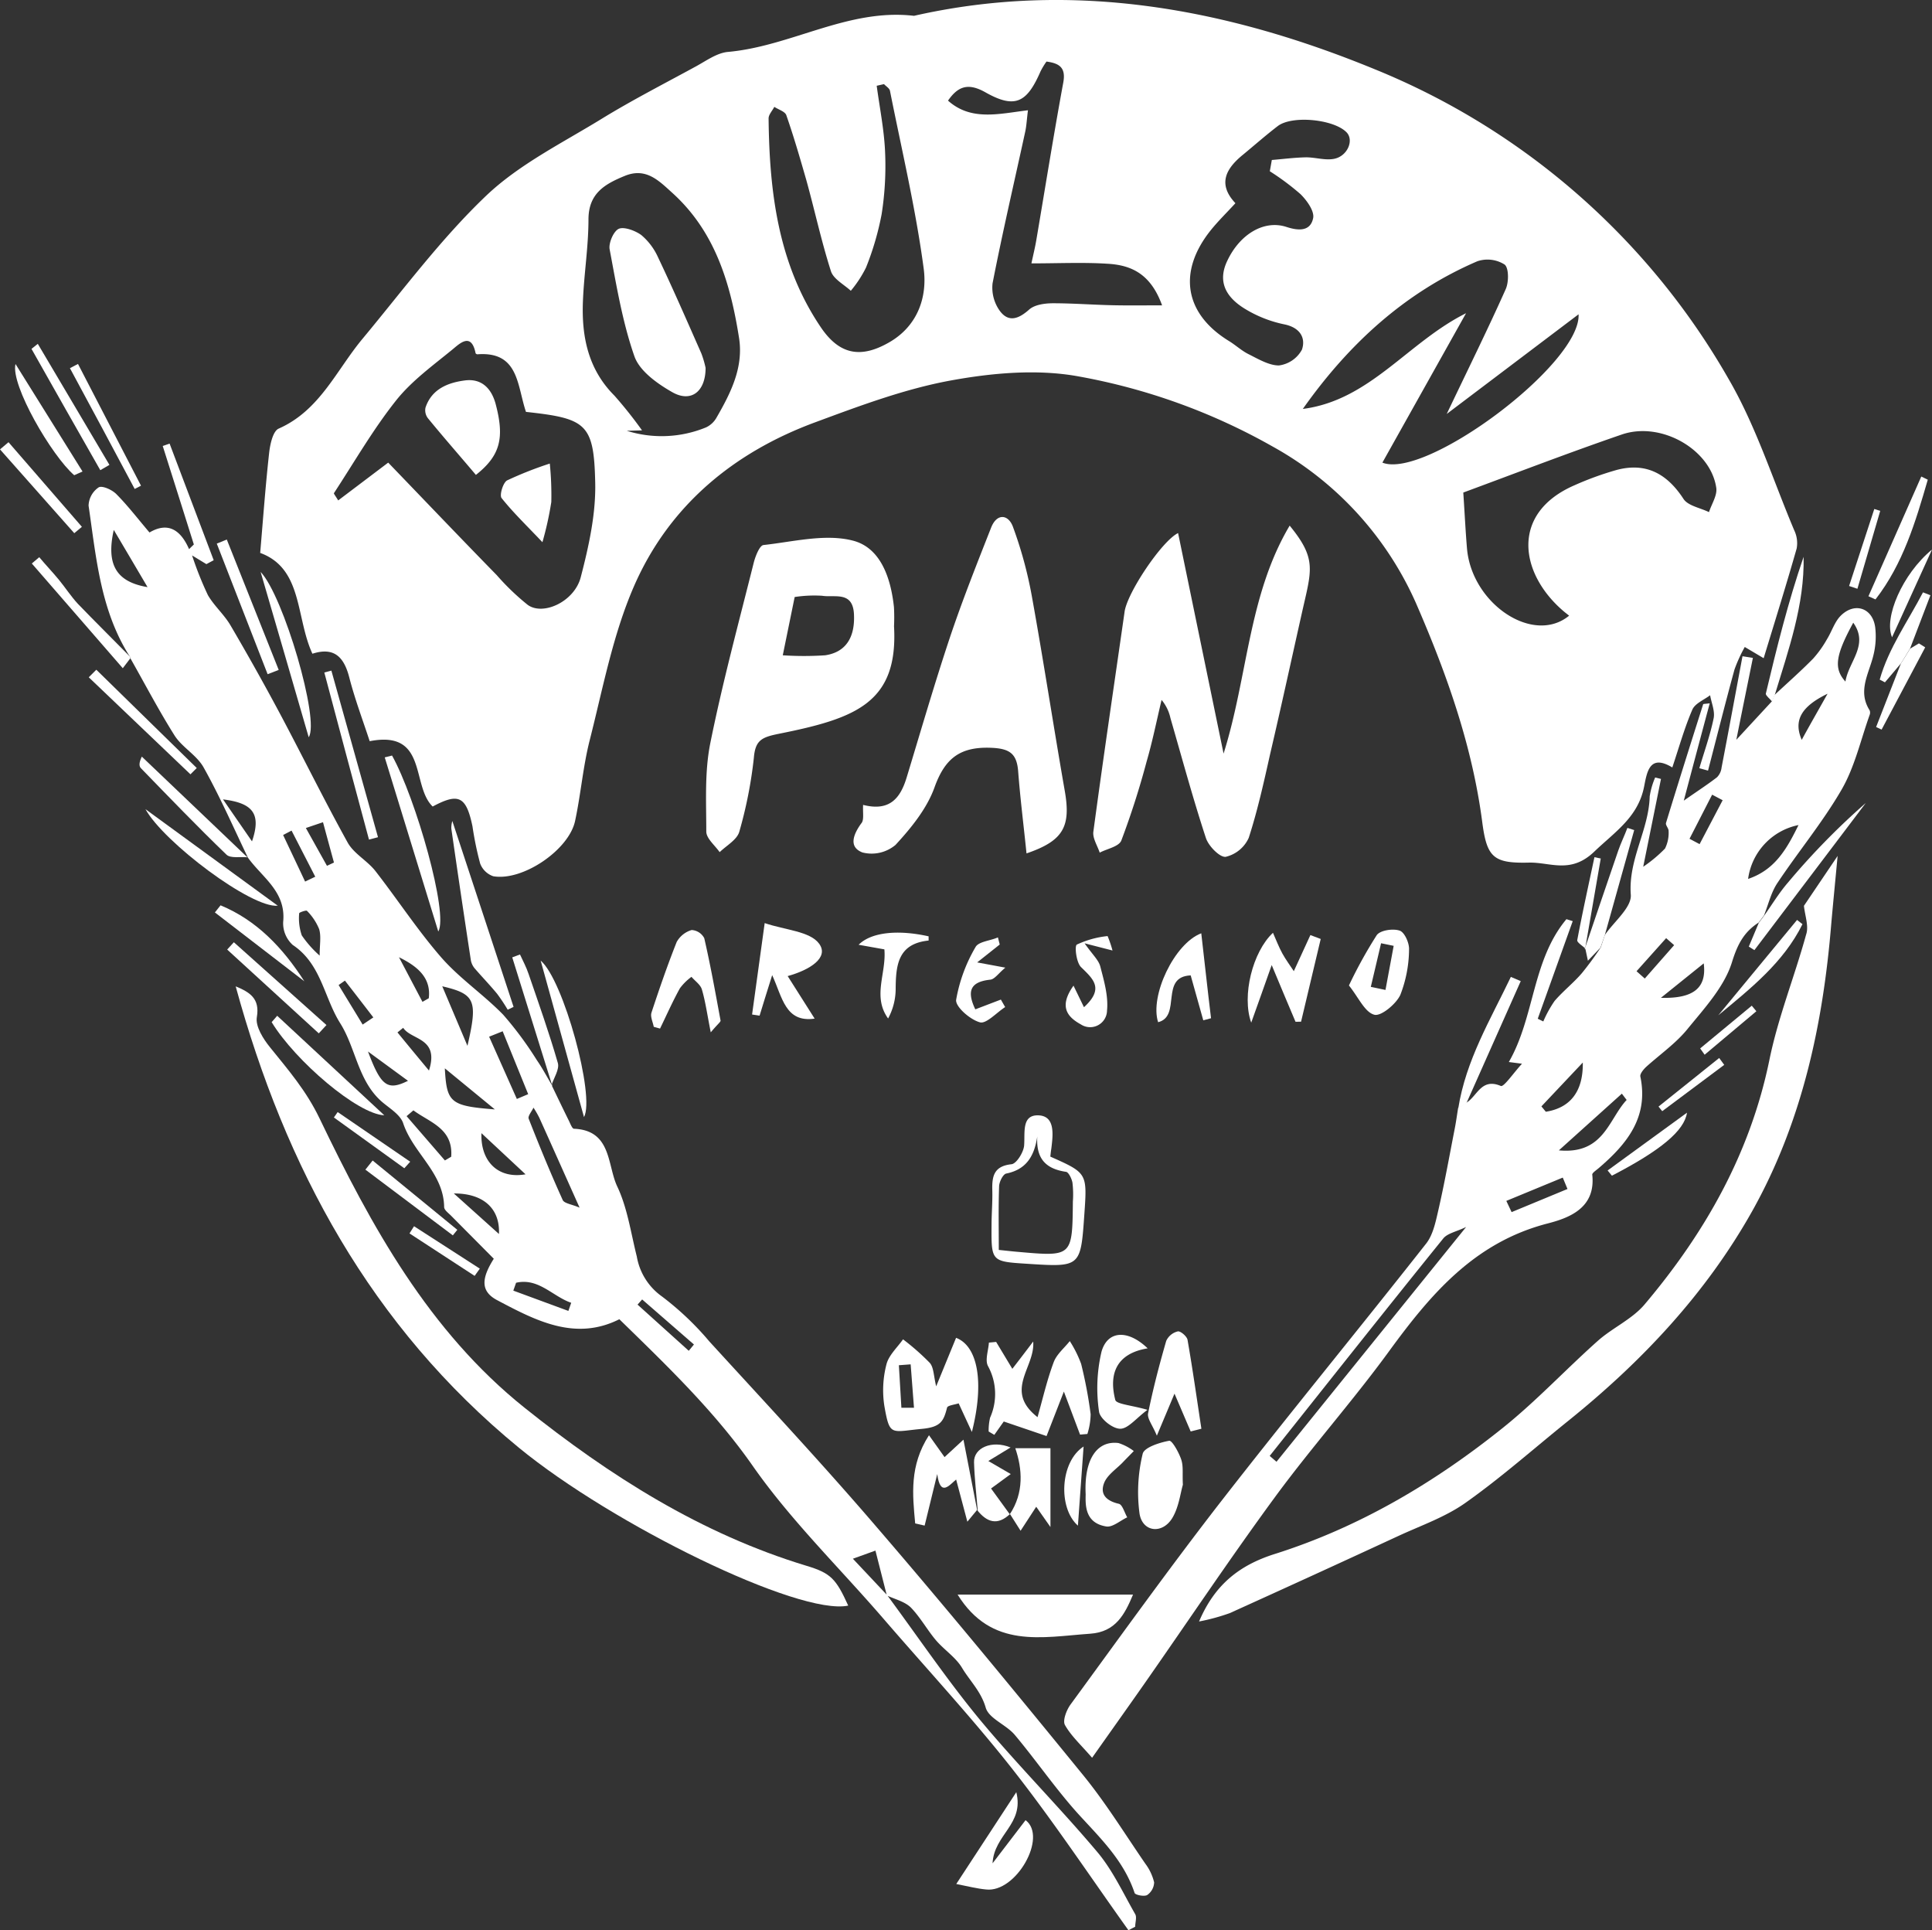
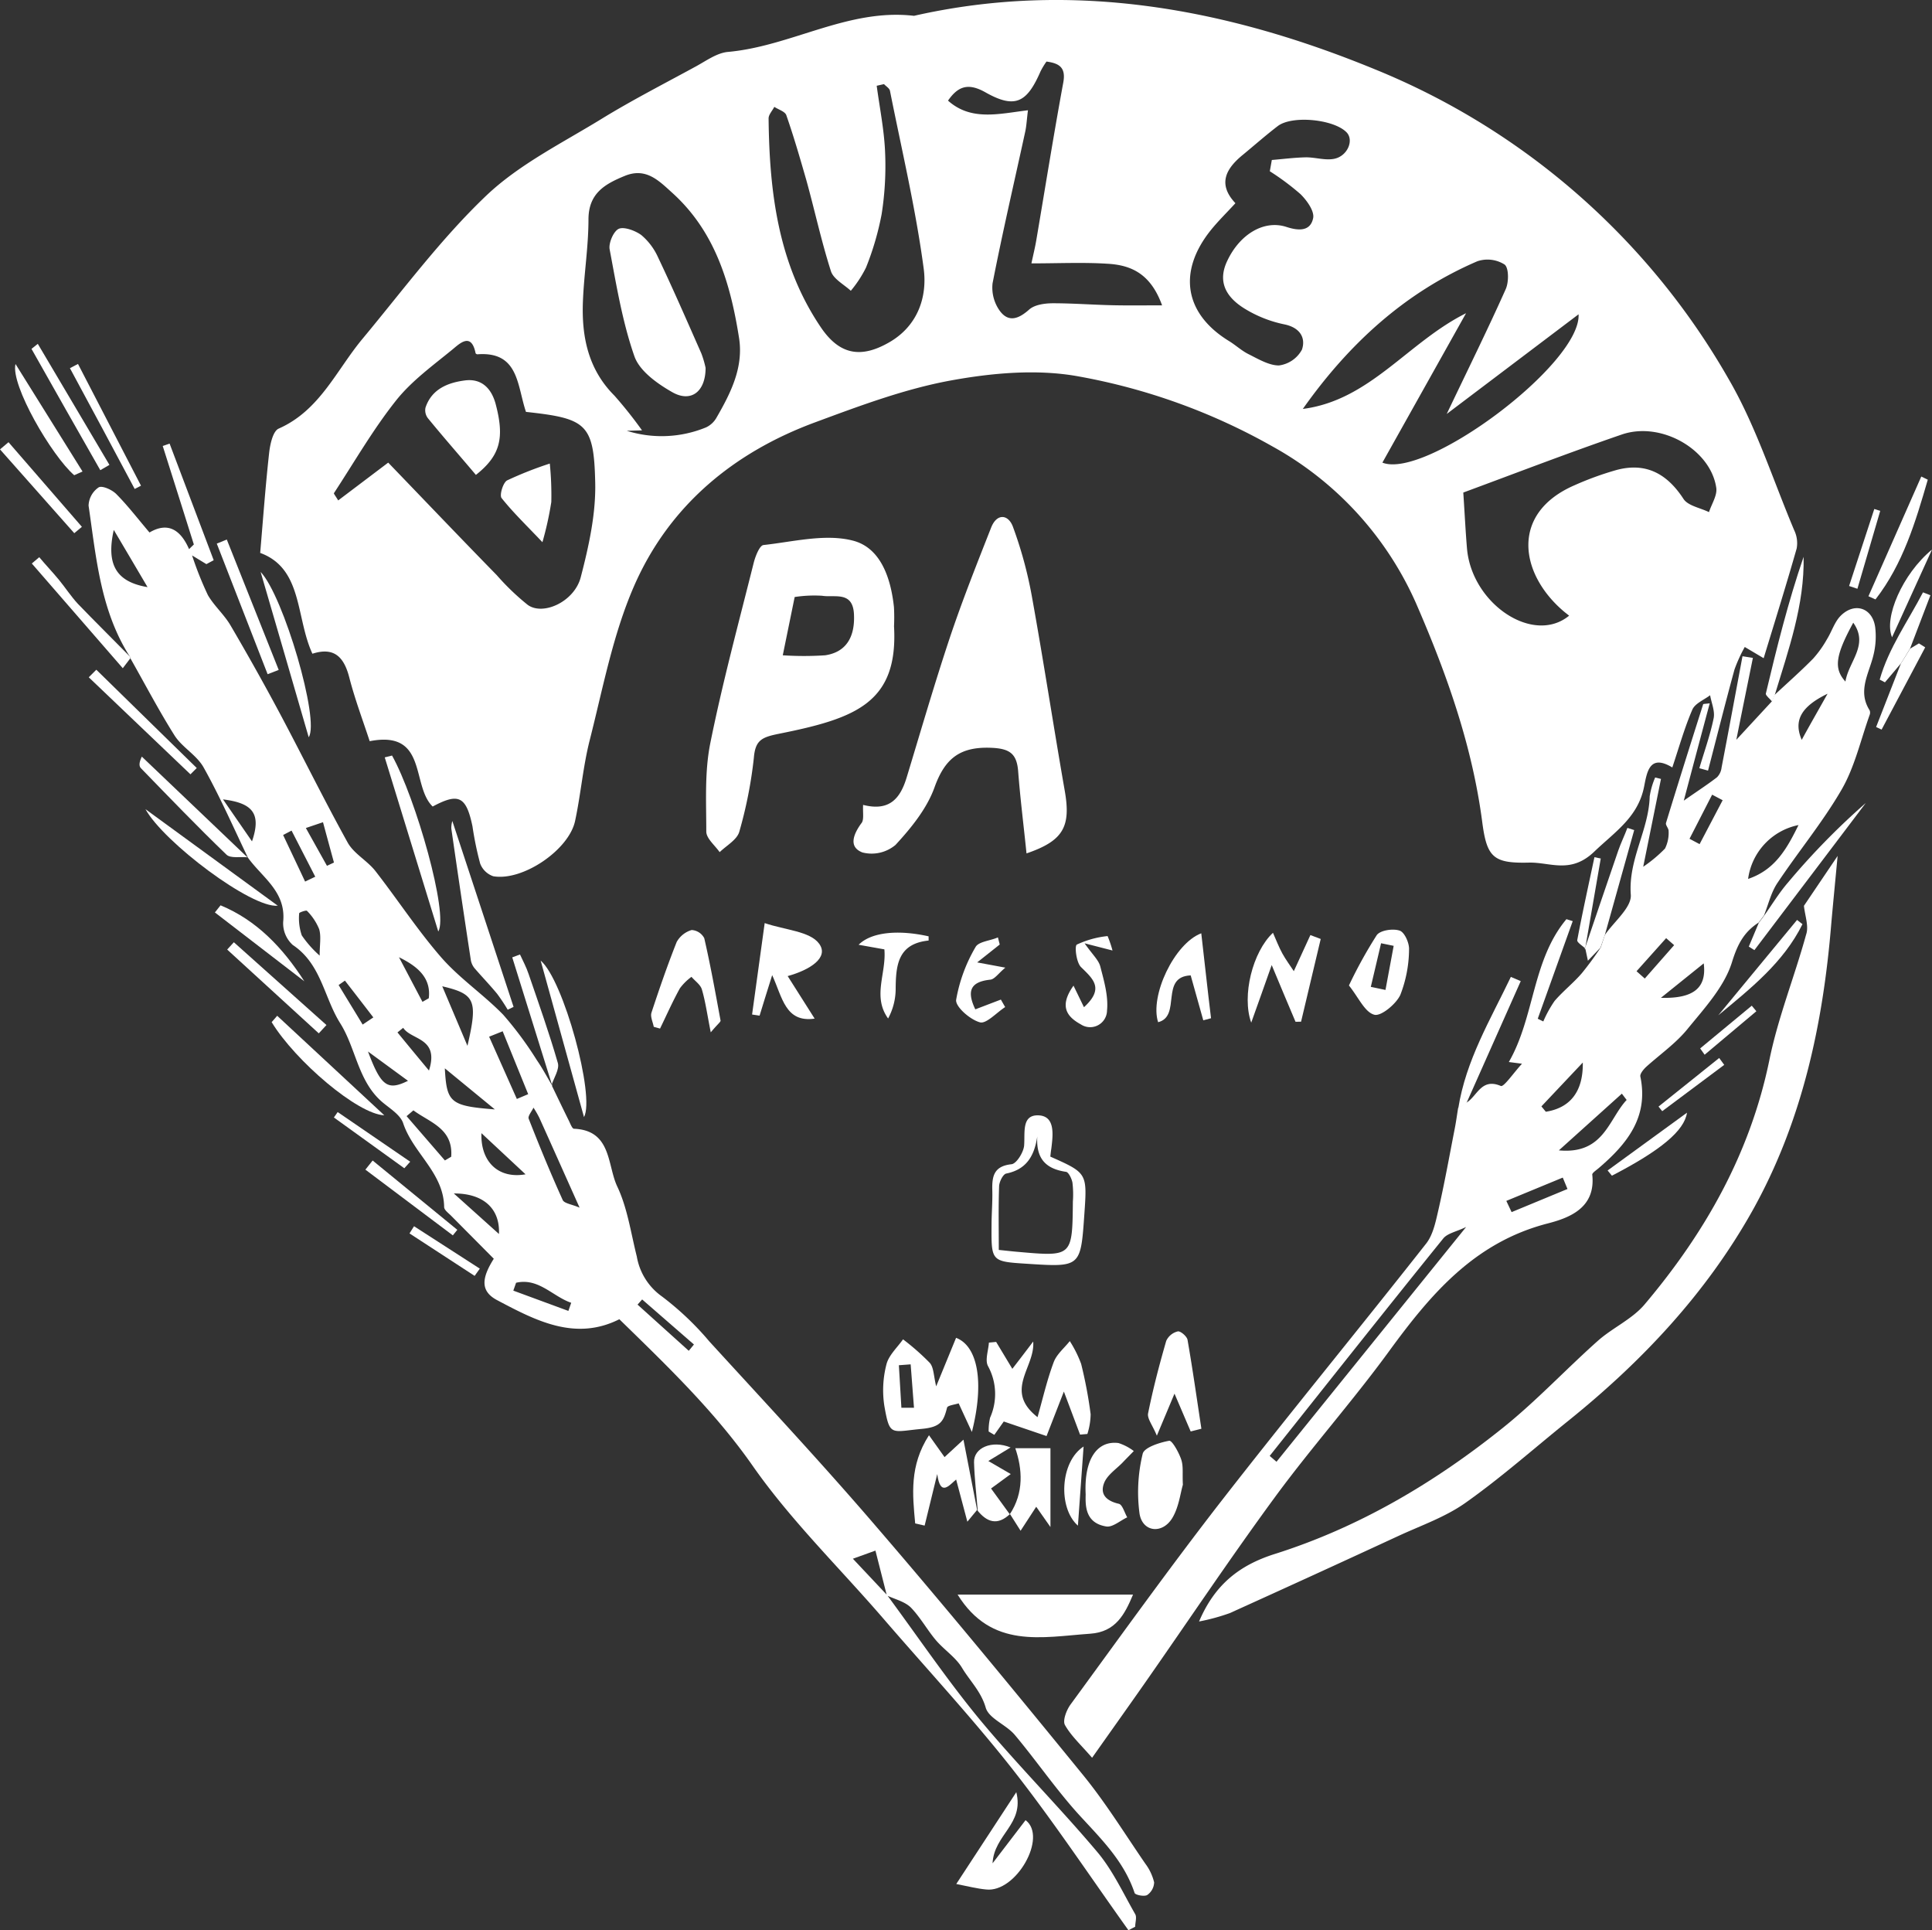
<svg xmlns="http://www.w3.org/2000/svg" viewBox="0 0 306.67 306.33">
  <rect x="0" y="0" width="306.67" height="306.33" fill="#333333" stroke="none" />
  <defs>
    <style>.cls-1{fill:#fff;}</style>
  </defs>
  <title>LogoB</title>
  <g id="Capa_2" data-name="Capa 2">
    <g id="Capa_1-2" data-name="Capa 1">
      <path class="cls-1" d="M68.68,128c-3.45-3.31-.74-12.17-10-10.37-1.07-3.28-2.34-6.63-3.23-10.08-.82-3.21-2.35-4.93-5.86-3.8-2.67-5.77-1.5-13.51-8.29-16,.46-5.39.84-10.64,1.42-15.86.15-1.37.6-3.47,1.52-3.87,6.56-2.9,9.16-9.31,13.36-14.32C64,46,70,37.9,77.15,31.08c5.25-5,12.06-8.36,18.33-12.21,4.89-3,10-5.61,15-8.34,1.63-.89,3.32-2.13,5.06-2.29,10.06-.9,19.1-6.95,29.54-5.73C170.48-3.25,195,1.45,218.24,11a114.13,114.13,0,0,1,56.15,49.16c4.35,7.48,7,15.92,10.41,24a4.71,4.71,0,0,1,.39,2.88c-1.67,5.86-3.49,11.68-5.24,17.42l-3-1.78a23.81,23.81,0,0,0-1.63,3.57c-1.46,5.33-2.81,10.7-4.2,16.05l-1.38-.38c.78-2.64,1.72-5.25,2.27-7.93.23-1.14-.35-2.43-.56-3.65-1,.75-2.39,1.3-2.82,2.28-1.23,2.84-2.07,5.85-3.18,9.18-3.55-2.14-4,.58-4.47,3-.94,4.86-4.58,7.17-7.91,10.35-3.75,3.61-7,1.67-10.37,1.75-5.64.14-6.69-.81-7.42-6.43-1.57-12-5.55-23.27-10.32-34.29a52.81,52.81,0,0,0-23-25.34,97.43,97.43,0,0,0-30.75-11.1c-6.54-1.2-13.7-.56-20.32.65-7.29,1.34-14.38,4-21.38,6.59-13.07,4.8-23.32,13.29-28.89,26.09-3.34,7.68-4.92,16.16-7,24.35-1.08,4.22-1.42,8.62-2.34,12.89-1,4.61-8.35,9.58-13,8.75a3.4,3.4,0,0,1-2.06-2A51.33,51.33,0,0,1,75,131.16C74,126.35,72.79,125.8,68.68,128ZM83.49,65.37c-1.42-4.16-1.11-9.64-7.71-9.14-.1,0-.28-.1-.29-.18-.68-3.34-2.49-1.56-3.64-.61-3.13,2.57-6.51,5-9,8.14-3.65,4.6-6.61,9.75-9.84,14.68-.06.09.22.4.67,1.16l7.94-6c5.78,6,11.5,12,17.25,17.88A38.27,38.27,0,0,0,83.77,96c2.44,1.76,7.4-.51,8.41-4.38,1.27-4.88,2.41-10,2.3-15C94.28,67.24,93.09,66.41,83.49,65.37Zm16,3a18.49,18.49,0,0,0,12.6-.55,3.71,3.71,0,0,0,1.61-1.48c2.27-3.93,4.35-8,3.61-12.71-1.36-8.63-3.78-16.85-10.57-23-2.12-1.91-4.16-4.09-7.53-2.73-3.16,1.29-5.78,2.75-5.8,6.89,0,4.35-.71,8.69-.88,13-.23,5.59.81,10.81,5,15a68.49,68.49,0,0,1,4.38,5.51ZM206.8,64.9c10.66-1.37,16.66-10.58,25.91-15.19L219.43,73.42c6.86,2.74,31.55-15.68,31.14-23.54L229.64,65.7c3.5-7.34,6.56-13.52,9.37-19.82.5-1.12.5-3.38-.19-3.9a5.06,5.06,0,0,0-4.31-.52C223,46.41,214.1,54.57,206.8,64.9ZM140.32,13.35l-1.16.26c.47,3.49,1.18,7,1.33,10.47a49.25,49.25,0,0,1-.55,9.93,45.25,45.25,0,0,1-2.48,8.46,18.48,18.48,0,0,1-2.41,3.68c-1.08-1-2.75-1.86-3.15-3.1-1.52-4.74-2.57-9.63-3.9-14.43-1-3.48-2-6.94-3.19-10.35-.21-.58-1.25-.88-1.9-1.31-.32.62-.92,1.24-.91,1.85.13,11.7,1.52,23.12,8.29,33.13,3,4.44,6.46,5,11.06,2.27,4.42-2.65,5.85-7.21,5.27-11.58-1.26-9.47-3.48-18.81-5.35-28.2C141.19,14,140.65,13.71,140.32,13.35ZM249.07,97.71c-.39-.31-.74-.58-1.07-.87-6.8-5.94-8.23-15.41,1.91-19.82a49.4,49.4,0,0,1,6.65-2.42c4.62-1.25,8,.5,10.65,4.56.71,1.12,2.67,1.43,4.06,2.12.41-1.28,1.32-2.63,1.16-3.83-.86-6.09-8.74-10.64-15-8.49-8.53,2.93-16.95,6.18-25.16,9.21.23,3.47.36,6.19.59,8.9C233.63,95.84,243.38,102.39,249.07,97.71ZM201.56,27.18l.32-1.79c1.82-.15,3.64-.39,5.46-.42,1.47,0,3,.51,4.41.24,2.14-.41,3.2-2.95,2-4.2-2-2.08-8.64-2.75-10.93-1-1.88,1.44-3.65,3-5.49,4.52-2.73,2.21-4.11,4.66-1.23,7.72-1.43,1.56-2.78,2.87-3.94,4.32-5.26,6.6-4.13,13.24,2.93,17.56,1.06.65,2,1.54,3.1,2.08C199.76,57,201.44,58,203,58a4.86,4.86,0,0,0,3.66-2.51c.62-1.82-.25-3.47-2.74-4a19.52,19.52,0,0,1-6.18-2.4c-3.52-2.1-4.36-4.69-2.94-7.68,2-4.26,5.86-6.56,9.41-5.39,1.94.63,3.8.71,4.23-1.41.22-1.11-1-2.8-2-3.79A39.86,39.86,0,0,0,201.56,27.18Zm-17.1,21.28c-1.84-5.1-5-6.38-8.62-6.6-3.88-.25-7.79-.06-12.12-.06.28-1.32.57-2.48.77-3.66,1.42-8.34,2.75-16.71,4.28-25,.44-2.34-.52-3.09-2.66-3.37a11.86,11.86,0,0,0-.94,1.55c-2.17,5-4.06,6-8.81,3.3-2.73-1.52-4.32-.89-5.88,1.35,3.68,3.29,8.11,2.08,12.69,1.53-.19,1.49-.23,2.45-.43,3.38-1.74,8-3.61,16-5.19,24.09a6.31,6.31,0,0,0,1.14,4.35c1.39,1.9,3,1.3,4.67-.19.87-.78,2.5-1,3.8-1,3.12,0,6.24.24,9.36.31C179,48.5,181.55,48.46,184.46,48.46Z" />
      <path class="cls-1" d="M140.82,253.16c4.87,6.59,9.47,13.4,14.67,19.71,6,7.23,12.65,13.89,18.7,21.07,2.44,2.9,4.08,6.5,6,9.84.29.5,0,1.32,0,2l-1.07.56c-6.09-8.52-11.89-17.27-18.35-25.49s-13.68-16-20.58-24-14.66-15.55-20.72-24.22-13.62-15.9-21.16-23.26c-7,3.52-13.26.22-19.35-3-2.73-1.42-2.55-3.48-.58-6.6L71.66,193c-.43-.45-1.15-.94-1.16-1.43-.07-5.45-4.93-8.56-6.5-13.3-.41-1.24-1.88-2.2-3-3.1-4.17-3.29-4.42-8.69-7-12.78s-3-9.4-7.53-12.42a4.64,4.64,0,0,1-1.52-3.68c.47-4.79-3.31-7-5.6-10.18h0c-2.29-4.77-4.41-9.63-7-14.26-1.09-2-3.42-3.21-4.64-5.12-2.52-4-4.68-8.14-7-12.23l-.07-.25c-4.7-7.32-5.37-15.77-6.58-24a3.64,3.64,0,0,1,1.6-2.9c.56-.33,2.13.38,2.8,1.06,1.84,1.85,3.43,3.94,5.27,6.1,2.87-1.7,4.91-.5,6.28,2.64l.76-.74q-2.46-7.82-4.94-15.63l1.09-.38,7,18.51-1.16.62-2.27-1.38A54.19,54.19,0,0,0,33,94.45c1,1.72,2.57,3.07,3.57,4.77q4,6.81,7.74,13.8c3.68,6.9,7.12,13.92,10.91,20.76,1,1.72,3,2.77,4.3,4.37,3.57,4.57,6.75,9.47,10.55,13.83,2.92,3.33,6.71,5.88,9.81,9.07a55.81,55.81,0,0,1,5.32,7.18c.9,1.3,1.65,2.72,2.47,4.1l-.11-.11c.92,1.91,1.83,3.81,2.77,5.71.21.44.5,1.2.77,1.21,6,.24,5.27,5.78,6.88,9.17s2.16,7.37,3.1,11.1a9.79,9.79,0,0,0,4,6.35,46.52,46.52,0,0,1,7.52,7.14c8.85,9.68,17.81,19.27,26.35,29.22,11.2,13,22.13,26.3,33,39.63,3.59,4.41,6.6,9.3,9.83,14a8.08,8.08,0,0,1,1.42,3,2.56,2.56,0,0,1-1.1,2c-.46.28-1.88,0-2-.32-1.67-5-5.22-8.49-8.65-12.22-3.72-4.05-6.83-8.65-10.37-12.87-1.37-1.63-4.13-2.6-4.62-4.34-.74-2.56-2.5-4.22-3.74-6.28-1-1.69-2.86-2.88-4.17-4.42s-2.5-3.68-4-5.21c-1-.94-2.5-1.28-3.78-1.88q-.9-3.55-1.81-7.12l-3.58,1.29ZM92,191.66c-2.34-5.22-4.36-9.76-6.4-14.28a16.81,16.81,0,0,0-.92-1.59c-.27.6-.93,1.34-.76,1.76,1.7,4.33,3.47,8.64,5.39,12.88C89.55,191,90.73,191.11,92,191.66ZM70.2,156.53l4,9.45C75.87,158.76,75.44,157.76,70.2,156.53ZM18.06,84.1c-1.22,5.45.34,8.24,5.36,9.08Q20.75,88.64,18.06,84.1Zm61.73,79.57-2.15.86q2.2,4.93,4.4,9.88l1.8-.76Zm-1.24,12.4-7.94-6.52C70.9,175,71.47,175.52,78.55,176.07Zm-7.93,8.1,1-.59c.34-4.49-3.41-5.44-6-7.36l-1.08.92Zm5.8-4.33c-.16,4.54,2.7,7.29,7,6.53Zm2.78,16c.19-4.1-2.56-6.46-7.16-6.43ZM40,133.53c1.49-4.34.19-6.08-4.6-6.66Zm50.22,74.52.45-1.29c-2.94-1-5.18-4-8.75-3.18l-.44,1.25ZM46.28,131.82l-1.34.7c1.16,2.46,2.33,4.92,3.49,7.39l1.61-.77Zm63.05,82.56.82-1-8.22-7.15-.73.82ZM64,163.12l-.91.73c1.5,1.83,3,3.65,5,6.05C69.77,164.65,65.28,165.1,64,163.12ZM51.27,130.49l-2.72.92,3.35,6,1.11-.52C52.45,134.84,51.88,132.75,51.27,130.49Zm-.53,21.17c0-1.75.26-3.06-.08-4.2a8.83,8.83,0,0,0-1.94-2.91c-.11-.13-1.24.26-1.23.39a8.45,8.45,0,0,0,.41,3.51A17.23,17.23,0,0,0,50.74,151.66ZM67.06,159l1-.57c.4-3.25-1.8-5.08-4.73-6.51Zm-8.65,7.88c2.06,5.49,3.09,6.27,6.35,4.65Zm-.85-4.27,1.7-1.14q-2.25-2.93-4.51-5.84l-1,.7C55,158.41,56.3,160.5,57.56,162.6Z" />
      <path class="cls-1" d="M254.74,148.39c1.46-2.13,4.27-4.37,4.12-6.39-.42-5.62,2.87-10.27,3-15.61a12.09,12.09,0,0,1,.87-3l.92.23c-.92,4.56-1.84,9.11-2.82,13.94a22.29,22.29,0,0,0,3.46-2.89,5.6,5.6,0,0,0,.57-2.81c0-.41-.52-.92-.41-1.26,1.92-6.28,3.9-12.55,5.89-18.81,0-.1.44-.08,1.05-.17-1.37,5.1-2.69,10.06-4.12,15.45,2-1.41,3.7-2.5,5.27-3.71a2.63,2.63,0,0,0,.73-1.55c1.13-5.88,2.22-11.77,3.32-17.66l1.65.26c-.81,4-1.63,8-2.63,13l5.65-6.11.41-1c2.05-1.91,4.16-3.77,6.12-5.76a17.35,17.35,0,0,0,2.22-3.11c.77-1.24,1.21-2.78,2.21-3.75,2.21-2.15,5-1.19,5.43,1.84a12.26,12.26,0,0,1-.26,4.39c-.68,2.93-2.59,5.72-.62,8.82a1,1,0,0,1,0,.74c-1.43,4-2.36,8.23-4.44,11.83-3,5.19-6.89,9.86-10.22,14.87-1,1.5-1.42,3.4-2.11,5.12l-.84,1.12c-2.34,1.51-3.36,3.44-4.25,6.32-1.22,3.91-4.39,7.31-7.09,10.63-1.84,2.25-4.35,4-6.51,5.95-.43.4-1,1.09-.94,1.52,1.36,6.51-2.15,10.75-6.63,14.58-.36.31-1,.72-1,1,.59,5.28-3.62,6.87-7.07,7.76-11.63,3-18.57,11.22-25.19,20.29-5.73,7.86-12.23,15.16-18,23-7.22,9.83-14,20-21,30-2.62,3.74-5.28,7.47-8.13,11.51-1.72-2-3.31-3.43-4.31-5.2-.39-.71.24-2.35.87-3.23,7.88-10.77,15.66-21.63,23.84-32.17,10.72-13.78,21.81-27.26,32.62-41,1.08-1.37,1.49-3.36,1.9-5.13,1-4.33,1.78-8.7,2.63-13.05.22-1.11.37-2.23.55-3.34l1.3-.84c1.73-1,2.35-4,5.48-2.66.47.21,2.05-2.12,3.36-3.53l-2.09-.27c4.12-7.17,3.68-16.13,9.14-22.67l1,.31-5.55,15.49.88.43a18.51,18.51,0,0,1,1.79-3.25c1.34-1.56,3-2.86,4.33-4.41a50.18,50.18,0,0,0,3-4.09Zm-53.2,82.67,1.08.93,30.1-37.26c-1.54.75-3,1-3.66,1.86C219.83,208,210.7,219.56,201.54,231.06Zm56.66-56.49-.76-1-10,9C254.59,183.24,255.33,177.62,258.2,174.57Zm19.28-35.08c4.26-1.44,6.13-4.74,8-8.55A10.09,10.09,0,0,0,277.48,139.49Zm-32.81,36.1.7.85c3.76-.59,5.95-3.08,5.87-7.81Zm-5.57,15,.84,1.78,8.87-3.67-.75-1.81Zm55.08-91.78c-2.84,5.21-3.14,7.28-1.25,9.36C293.42,105,296.69,102.37,294.18,98.84Zm-23.74,54.08-6.8,5.47C268.83,158.51,270.92,156.78,270.44,152.92Zm3-25.89-1.67-.88-3.59,7,1.6.85ZM265.74,150l-1.27-1.11-4.7,5.25,1.31,1.16Zm24.37-39.91c-4.24,2.05-5.44,4.27-4.12,7.33C287.31,115,288.55,112.85,290.11,110.07Z" />
      <path class="cls-1" d="M286.34,143.76l5.35-7.92c-.35,3.72-.69,7.18-1,10.65-1.3,16-4.62,31.56-12.57,45.74-7.37,13.11-17.52,23.87-29.18,33.26-5.42,4.36-10.64,9-16.3,13-3.19,2.27-7.07,3.61-10.68,5.28q-13.35,6.18-26.75,12.24a32.56,32.56,0,0,1-4.88,1.33c2.5-5.88,6.42-8.94,12-10.71,13.4-4.23,25.38-11.32,36.29-20.08,5.32-4.27,10-9.31,15.13-13.86,2.3-2,5.36-3.37,7.3-5.67,9.61-11.37,16.78-24,19.82-38.85,1.38-6.74,4-13.23,5.83-19.89C287.13,147,286.52,145.39,286.34,143.76Z" />
-       <path class="cls-1" d="M187,84.6l7.22,35c3.86-12.26,3.92-25.11,10.49-36.18,4.4,5.37,3.45,7.08,1.91,14-1.66,7.4-3.27,14.81-5,22.21-1,4.48-2,9-3.41,13.35a5.36,5.36,0,0,1-3.64,3c-.92.14-2.74-1.69-3.16-3-2.06-6.27-3.78-12.65-5.62-19a6.75,6.75,0,0,0-1.41-2.9c-.78,3.27-1.44,6.57-2.38,9.8A130.13,130.13,0,0,1,178,133.37c-.38,1-2.26,1.32-3.44,1.95-.37-1.13-1.18-2.33-1-3.39,1.56-11.61,3.28-23.19,4.94-34.78C178.85,94.18,184.41,85.86,187,84.6Z" />
-       <path class="cls-1" d="M37.41,156.54c2.23.93,3.87,1.91,3.36,4.89-.25,1.45,1,3.44,2.09,4.78,2.89,3.59,5.74,6.86,7.88,11.32,8.19,17.05,17.32,33.73,32.54,45.9,13.52,10.81,28,20,44.73,25.07,3.86,1.16,4.69,2.05,6.63,6.32-7.81,1.64-37.42-12.86-52.29-25.07C58.86,210.47,45.28,185.28,37.41,156.54Z" />
      <path class="cls-1" d="M141.91,99.38c.69,12.19-6.12,14.64-18.25,17.07-2.73.55-3.77,1-4,3.83A69.39,69.39,0,0,1,117.35,132c-.36,1.27-2,2.17-3.12,3.24-.75-1.08-2.11-2.16-2.12-3.26,0-4.66-.28-9.44.63-14,1.94-9.64,4.52-19.16,6.91-28.71.26-1,.92-2.7,1.54-2.77,4.75-.52,9.83-1.84,14.23-.69s6,6,6.48,10.57A29.81,29.81,0,0,1,141.91,99.38ZM124.25,104a51.21,51.21,0,0,0,6.72,0c3.28-.48,4.77-2.83,4.58-6.54s-3.09-2.58-5.06-2.91a20.53,20.53,0,0,0-4.35.2Z" />
      <path class="cls-1" d="M137,127.74c4.23,1.08,5.91-1.08,6.9-4.3,2.23-7.33,4.36-14.69,6.79-22,2-6,4.33-11.85,6.64-17.72.91-2.29,2.71-2.11,3.45-.13a65.56,65.56,0,0,1,3,11c1.86,10.28,3.43,20.62,5.23,30.91,1,5.69-.21,7.94-6.07,9.94-.45-4.42-1-8.75-1.33-13.09-.23-2.73-1.33-3.55-4.27-3.67-4.93-.2-7.34,1.65-9,6.27-1.21,3.38-3.71,6.45-6.19,9.14a5.89,5.89,0,0,1-5.25,1.2c-2.25-.86-1.44-2.88-.2-4.6C137.18,130.17,136.94,129.11,137,127.74Z" />
      <path class="cls-1" d="M154.27,227.26c-.9-1.93-1.45-3.13-2.1-4.54-.63.21-1.74.32-1.84.68-.55,2.15-1,3.09-4,3.37-4.93.46-5.09,1.25-5.95-3.61a16.34,16.34,0,0,1,.32-6.6c.36-1.47,1.73-2.7,2.64-4a38.21,38.21,0,0,1,4.26,3.75c.62.73.59,2,1,3.71l3.16-7.7C155.22,213.64,156.27,219.4,154.27,227.26Zm-11.19-3.84,2,0c-.18-2.3-.35-4.6-.53-6.89l-1.87.14Z" />
      <path class="cls-1" d="M152,253.07h27.85c-1.33,3.16-2.76,5.93-6.8,6.21C165.4,259.81,157.4,261.75,152,253.07Z" />
      <path class="cls-1" d="M164,212.91c.35,4.1-4.73,7.76.69,12,.85-3,1.51-5.91,2.56-8.71.46-1.26,1.68-2.25,2.56-3.36a18.71,18.71,0,0,1,1.8,3.61,70,70,0,0,1,1.51,8,10.91,10.91,0,0,1-.52,3.13l-1.16.1-2.57-6.83-2.75,7.06-6.79-2.31-1.5,2.12-.9-.53a8.79,8.79,0,0,1,.23-2.2,9.24,9.24,0,0,0-.33-8.18c-.51-.94.06-2.47.14-3.73l1.15-.11,2.57,4.27C161.87,215.72,162.94,214.31,164,212.91Z" />
      <path class="cls-1" d="M166.72,183.56c5.86,2.61,5.86,2.61,5.4,9.16-.58,8.39-.58,8.4-9.07,7.85-5.69-.36-5.7-.36-5.66-6.06,0-1.87.17-3.74.12-5.6-.06-2.23.24-3.84,3.05-4.14.79-.09,1.89-1.86,2-2.94.17-2.08-.46-5,2.4-4.81,2.56.19,2.18,3.13,1.92,5.26C166.82,182.64,166.78,183,166.72,183.56Zm-2.07-3.2c-.48,3.23-1.82,5.26-4.93,5.89-.51.1-1.1,1.3-1.13,2-.12,3.34-.05,6.69-.05,10.12,1.37.14,2.22.24,3.07.31,8.6.76,8.6.76,8.69-8a15.67,15.67,0,0,0-.07-3c-.12-.63-.6-1.62-1-1.7C166.11,185.52,164.43,184,164.65,180.36Z" />
      <path class="cls-1" d="M129.31,161.66c-4.65.68-5.12-3.38-6.74-6.9-.82,2.61-1.42,4.52-2,6.43l-1.19-.18c.61-4.44,1.23-8.88,2-14.51,3.25,1.11,7.21,1.29,8.65,3.28,1.59,2.19-1.45,4.15-5,5.13Z" />
      <path class="cls-1" d="M187.76,235.64c-.4,1.35-.64,3.56-1.68,5.28-1.59,2.61-4.73,2.24-5.2-.7a25.74,25.74,0,0,1,.5-9.49c.22-1,2.66-1.79,4.2-2.07.46-.09,1.51,1.8,1.9,2.92S187.66,233.77,187.76,235.64Z" />
      <path class="cls-1" d="M189,227.18c-.77-1.79-1.53-3.58-2.57-6-.94,2.25-1.7,4.05-2.8,6.67-.69-1.68-1.56-2.72-1.39-3.55.78-3.87,1.78-7.71,2.88-11.5a2.71,2.71,0,0,1,1.84-1.5c.42-.08,1.44.78,1.54,1.34.82,4.69,1.48,9.4,2.2,14.11Z" />
      <path class="cls-1" d="M151.79,299l9.53-14.57c1.28,5.11-3.53,6.69-3.77,11.29,2.16-2.82,3.72-4.85,5.24-6.85,3.54,2.66-1.52,11.57-6.28,11C155.12,299.74,153.75,299.39,151.79,299Z" />
      <path class="cls-1" d="M205.64,162.16c-1.18-2.79-2.36-5.58-3.78-9-1.15,3.24-2.12,6-3.25,9.14-1.53-4.27.22-11.24,3.45-14.26.53,1.2.94,2.28,1.49,3.28s1.16,1.8,1.82,2.81L208,148.4l1.64.62-3.12,13.13Z" />
      <path class="cls-1" d="M112.82,163.84c-.57-2.86-.84-4.88-1.41-6.81-.22-.76-1.08-1.33-1.65-2a8.59,8.59,0,0,0-1.84,1.82c-1.15,2.08-2.11,4.25-3.15,6.39l-1-.28c-.14-.76-.57-1.61-.36-2.25,1.24-3.77,2.54-7.53,4-11.21a4,4,0,0,1,2.38-1.9,2.41,2.41,0,0,1,2,1.3c1,4.34,1.78,8.71,2.59,13.09C114.36,162.22,113.9,162.54,112.82,163.84Z" />
      <path class="cls-1" d="M214.12,156.4a72.28,72.28,0,0,1,4.42-8c.57-.77,2.59-1.07,3.64-.7.78.26,1.54,2,1.48,3a20.19,20.19,0,0,1-1.39,7.21c-.69,1.47-3.1,3.44-4.13,3.13C216.64,160.64,215.68,158.36,214.12,156.4Zm3.47.22,2.33.49c.43-2.33.87-4.67,1.3-7l-2-.41Q218.41,153.17,217.59,156.62Z" />
      <path class="cls-1" d="M71.8,130.3q4.86,14.72,9.72,29.5l-.93.45a28.51,28.51,0,0,0-1.66-2.5c-1.13-1.38-2.38-2.67-3.53-4a2.82,2.82,0,0,1-.65-1.29Q73.15,142,71.64,131.5A3.79,3.79,0,0,1,71.8,130.3Z" />
      <path class="cls-1" d="M155.09,239.64l-1.54,1.86-1.78-6.69c-1.06.86-2.51,2.84-3-.87l-2,8.18-1.5-.34c-.42-4.57-.94-9.15,2.19-14l2.47,3.47,3-2.77c.77,3.95,1.49,7.63,2.2,11.3Z" />
-       <path class="cls-1" d="M182.14,223.75c-1.81,1.34-3.07,3-4.32,3s-3.25-1.64-3.37-2.74a25.29,25.29,0,0,1,.39-9.47c.94-3.37,4.15-3.6,7.33-.55-5,.82-6.19,4.08-5.14,8.18C177.2,222.86,179.57,223,182.14,223.75Z" />
      <path class="cls-1" d="M160.27,240.35c2.31-3.47,2-7.25.89-10.51h5.58v12.51l-2.26-3.22L162,242.94l-1.7-2.68Z" />
      <path class="cls-1" d="M172.33,237.16c-.28-5.59,1.83-8.57,5.21-8.14a8.11,8.11,0,0,1,2.43,1.27c-.62.64-1.25,1.27-1.86,1.91-1,1-2.35,1.91-2.84,3.13-.73,1.83.36,2.88,2.32,3.33.58.13.9,1.4,1.34,2.15-1.11.51-2.32,1.61-3.32,1.45C172.21,241.72,172.29,238.89,172.33,237.16Z" />
      <path class="cls-1" d="M170.4,156.43l1.66,3.42c3.3-3,1.41-4.51-.47-6.37-.75-.74-1.05-3.35-.66-3.57a15.15,15.15,0,0,1,4.88-1.35,18.22,18.22,0,0,1,.78,2.29l-4.43-1.14c1.25,1.79,2.22,2.64,2.49,3.67.59,2.28,1.3,4.69,1.07,7a2.68,2.68,0,0,1-4.15,2.2C169.32,161.35,168.09,159.68,170.4,156.43Z" />
      <path class="cls-1" d="M191,161.93c-.65-2.31-1.29-4.61-2-7.13-4.95.21-1.42,6.48-5.17,7.43-1.35-4.18,2.57-12.5,6.85-14.11.53,4.55,1,9,1.55,13.48Z" />
      <path class="cls-1" d="M62.23,119.91c3.78,6.8,9,25.14,7.34,27.93-2.95-9.57-5.72-18.61-8.5-27.64Z" />
      <path class="cls-1" d="M158.69,149.9l-3.58,2.84,4.47.83c-1.1.91-1.7,1.84-2.39,1.91-3.18.34-3.76,1.81-2.38,4.71l4.06-1.55.68,1.19c-1.37.88-3,2.7-4,2.42-1.55-.41-3.92-2.48-3.78-3.57a24.92,24.92,0,0,1,3.07-8.36c.47-.9,2.33-1,3.56-1.55Z" />
      <path class="cls-1" d="M279.18,146.45l.84-1.12c1.25-1.75,2.36-3.61,3.76-5.23a113.76,113.76,0,0,1,12.38-12.66q-8.84,11.69-17.68,23.35l-.89-.56Z" />
      <path class="cls-1" d="M140.38,150.67l-4.09-.73c2-2,6.22-2.43,11.11-1.34,0,.23,0,.66,0,.67-4.94.5-5.21,4-5.23,7.84a9.93,9.93,0,0,1-1.2,4.53C138.44,158.12,140.72,154.48,140.38,150.67Z" />
      <path class="cls-1" d="M44,161.21,61,177c-4.21-.15-14.13-8.62-17.88-14.78Z" />
      <path class="cls-1" d="M92.7,177.29c-2.43-8.76-4.65-16.8-6.88-24.84C89.44,155.51,94.49,174,92.7,177.29Z" />
      <path class="cls-1" d="M160.34,240.26c-2,1.92-3.71,1.34-5.25-.62l.11.12c-.21-2.57-.52-5.13-.59-7.7-.06-2.29,2.83-3.55,5.8-2.34l-3.53,2.15,3.56,2.07-3.13,2.29,3,4.13Z" />
      <path class="cls-1" d="M44.09,143.74c-4.16.43-18.11-10.08-21-15.32Z" />
      <path class="cls-1" d="M42.48,107,34.41,86.27,36,85.63l8.24,20.69Z" />
      <path class="cls-1" d="M281.7,110.34l-.41,1c-.33-.42-1-.92-1-1.24,1.74-7.31,3.55-14.6,6-21.73C286.45,96,283.88,103.15,281.7,110.34Z" />
      <path class="cls-1" d="M232.77,175.08l-1.3.84c1.21-7.66,5.12-14.12,8.35-20.88l1.57.67Q237.09,165.4,232.77,175.08Z" />
      <path class="cls-1" d="M39.29,136.06c-1.14-.12-2.69.2-3.34-.42-4.63-4.46-9.09-9.1-13.58-13.72-.29-.3-.35-.82.14-1.84l16.78,16Z" />
      <path class="cls-1" d="M11.78,75.42C8.2,72.33,1.65,61.09,2.46,57.77L13.1,74.83Z" />
      <path class="cls-1" d="M49,117c-2.55-8.76-5-17.27-7.63-26.23C45,94.57,50.8,114.36,49,117Z" />
      <path class="cls-1" d="M15.29,106.29l15.94,15.6-1,1-16.14-15.4Z" />
      <path class="cls-1" d="M87.67,172.33l-6.36-20.39,1.23-.46c.46,1,1,2,1.36,3.08,1.61,4.7,3.28,9.38,4.65,14.15.28,1-.63,2.33-1,3.51Z" />
      <path class="cls-1" d="M306,76.13c-1.94,6.7-3.94,13.39-8.3,19l-1.12-.5q4.2-9.5,8.39-19Z" />
-       <path class="cls-1" d="M52.6,106.43,60,132.87l-1.43.38Q55,120,51.48,106.73Z" />
      <path class="cls-1" d="M6,54.57,17.37,73.78l-1.45.84Q10.43,65,5,55.37Z" />
      <path class="cls-1" d="M50.6,164l-14.54-13.3,1.06-1.16,14.7,13.14Z" />
      <path class="cls-1" d="M254.74,148.39l-.69,2-2,2.08c-.18-.84-.29-1.39-.41-1.93l-.11.11c1.78-5.23,3.55-10.46,5.35-15.69.42-1.21,1-2.38,1.44-3.57l1.08.35Z" />
      <path class="cls-1" d="M20.63,104.21l.07.25-1.21,1.59L5.05,89.43l1.18-1c1,1.2,2.13,2.38,3.14,3.61s1.91,2.63,3,3.8C15.08,98.65,17.88,101.41,20.63,104.21Z" />
      <path class="cls-1" d="M48.31,155.74l-14.2-10.93.9-1.13C40.76,146.06,44.91,150.44,48.31,155.74Z" />
      <path class="cls-1" d="M11.79,84.62,0,71.32l1.35-1.14L13,83.61Z" />
      <path class="cls-1" d="M172,229.57c-.29,4-.58,8.05-.9,12.56C167.92,239.33,168.25,232,172,229.57Z" />
      <path class="cls-1" d="M301.74,105.29l-2.54,3-.83-.43c1.41-5,4.49-9.27,6.87-13.85l1.18.46q-1.62,4.23-3.23,8.45C302.72,103.72,302.23,104.5,301.74,105.29Z" />
      <path class="cls-1" d="M12.38,57.76l10,19.32-1,.52Q16.27,68,11.1,58.43Z" />
      <path class="cls-1" d="M286.11,146.67c-3,6.07-8.23,10.21-13.36,14.46L285.25,146Z" />
      <path class="cls-1" d="M306.67,87.22c-2.05,4.5-4.11,9-6.34,13.92C299,98.09,301.94,91.11,306.67,87.22Z" />
      <path class="cls-1" d="M301.74,105.29c.49-.79,1-1.57,1.45-2.34l1.4-.84,1,.63-6.92,13.05-.87-.41Z" />
      <path class="cls-1" d="M59.15,184.18l13.44,11c-.23.3-.47.59-.71.88L58,185.63Z" />
      <path class="cls-1" d="M255.18,185.76l12.6-9.17c-.42,2.87-4.19,6-11.92,10Z" />
      <path class="cls-1" d="M251.69,150.58c-.47-.47-1.39-1-1.33-1.38.83-4.4,1.8-8.78,2.73-13.16l1,.21q-1.25,7.22-2.5,14.44A1,1,0,0,1,251.69,150.58Z" />
      <path class="cls-1" d="M64.18,185.41,53,177.35l.6-.86,11.51,7.88Z" />
      <path class="cls-1" d="M75.34,202.49,65,195.75l.72-1.14,10.44,6.73Z" />
      <path class="cls-1" d="M293.51,93l4-12.22.94.3q-1.82,6.18-3.62,12.36Z" />
      <path class="cls-1" d="M269.87,166.39l8.19-6.78.73.88-8.21,6.9C270.34,167.06,270.1,166.73,269.87,166.39Z" />
      <path class="cls-1" d="M273.69,169l-9.84,7.35-.59-.73,9.63-7.71Z" />
      <path class="cls-1" d="M75.54,75.37c-2.53-3-5.11-5.93-7.62-9a2.07,2.07,0,0,1-.38-1.68c1-3,3.65-4,6.39-4.33,2.48-.26,4.06,1.21,4.75,3.77C80.09,69.47,79.45,72.28,75.54,75.37Z" />
      <path class="cls-1" d="M86.1,86.05c-2.46-2.6-4.63-4.68-6.48-7-.37-.46.23-2.47.88-2.81a58.41,58.41,0,0,1,6.77-2.67,49.85,49.85,0,0,1,.24,6.1A52.17,52.17,0,0,1,86.1,86.05Z" />
      <path class="cls-1" d="M112,58.38c0,3.78-2.31,5.56-5.29,3.86-2.36-1.34-5.17-3.34-6-5.67-1.91-5.45-2.86-11.27-3.94-17-.19-1,.64-2.93,1.48-3.27s2.6.31,3.54,1a9.92,9.92,0,0,1,2.65,3.51c2.38,5,4.63,10.17,6.89,15.29A15.87,15.87,0,0,1,112,58.38Z" />
    </g>
  </g>
</svg>